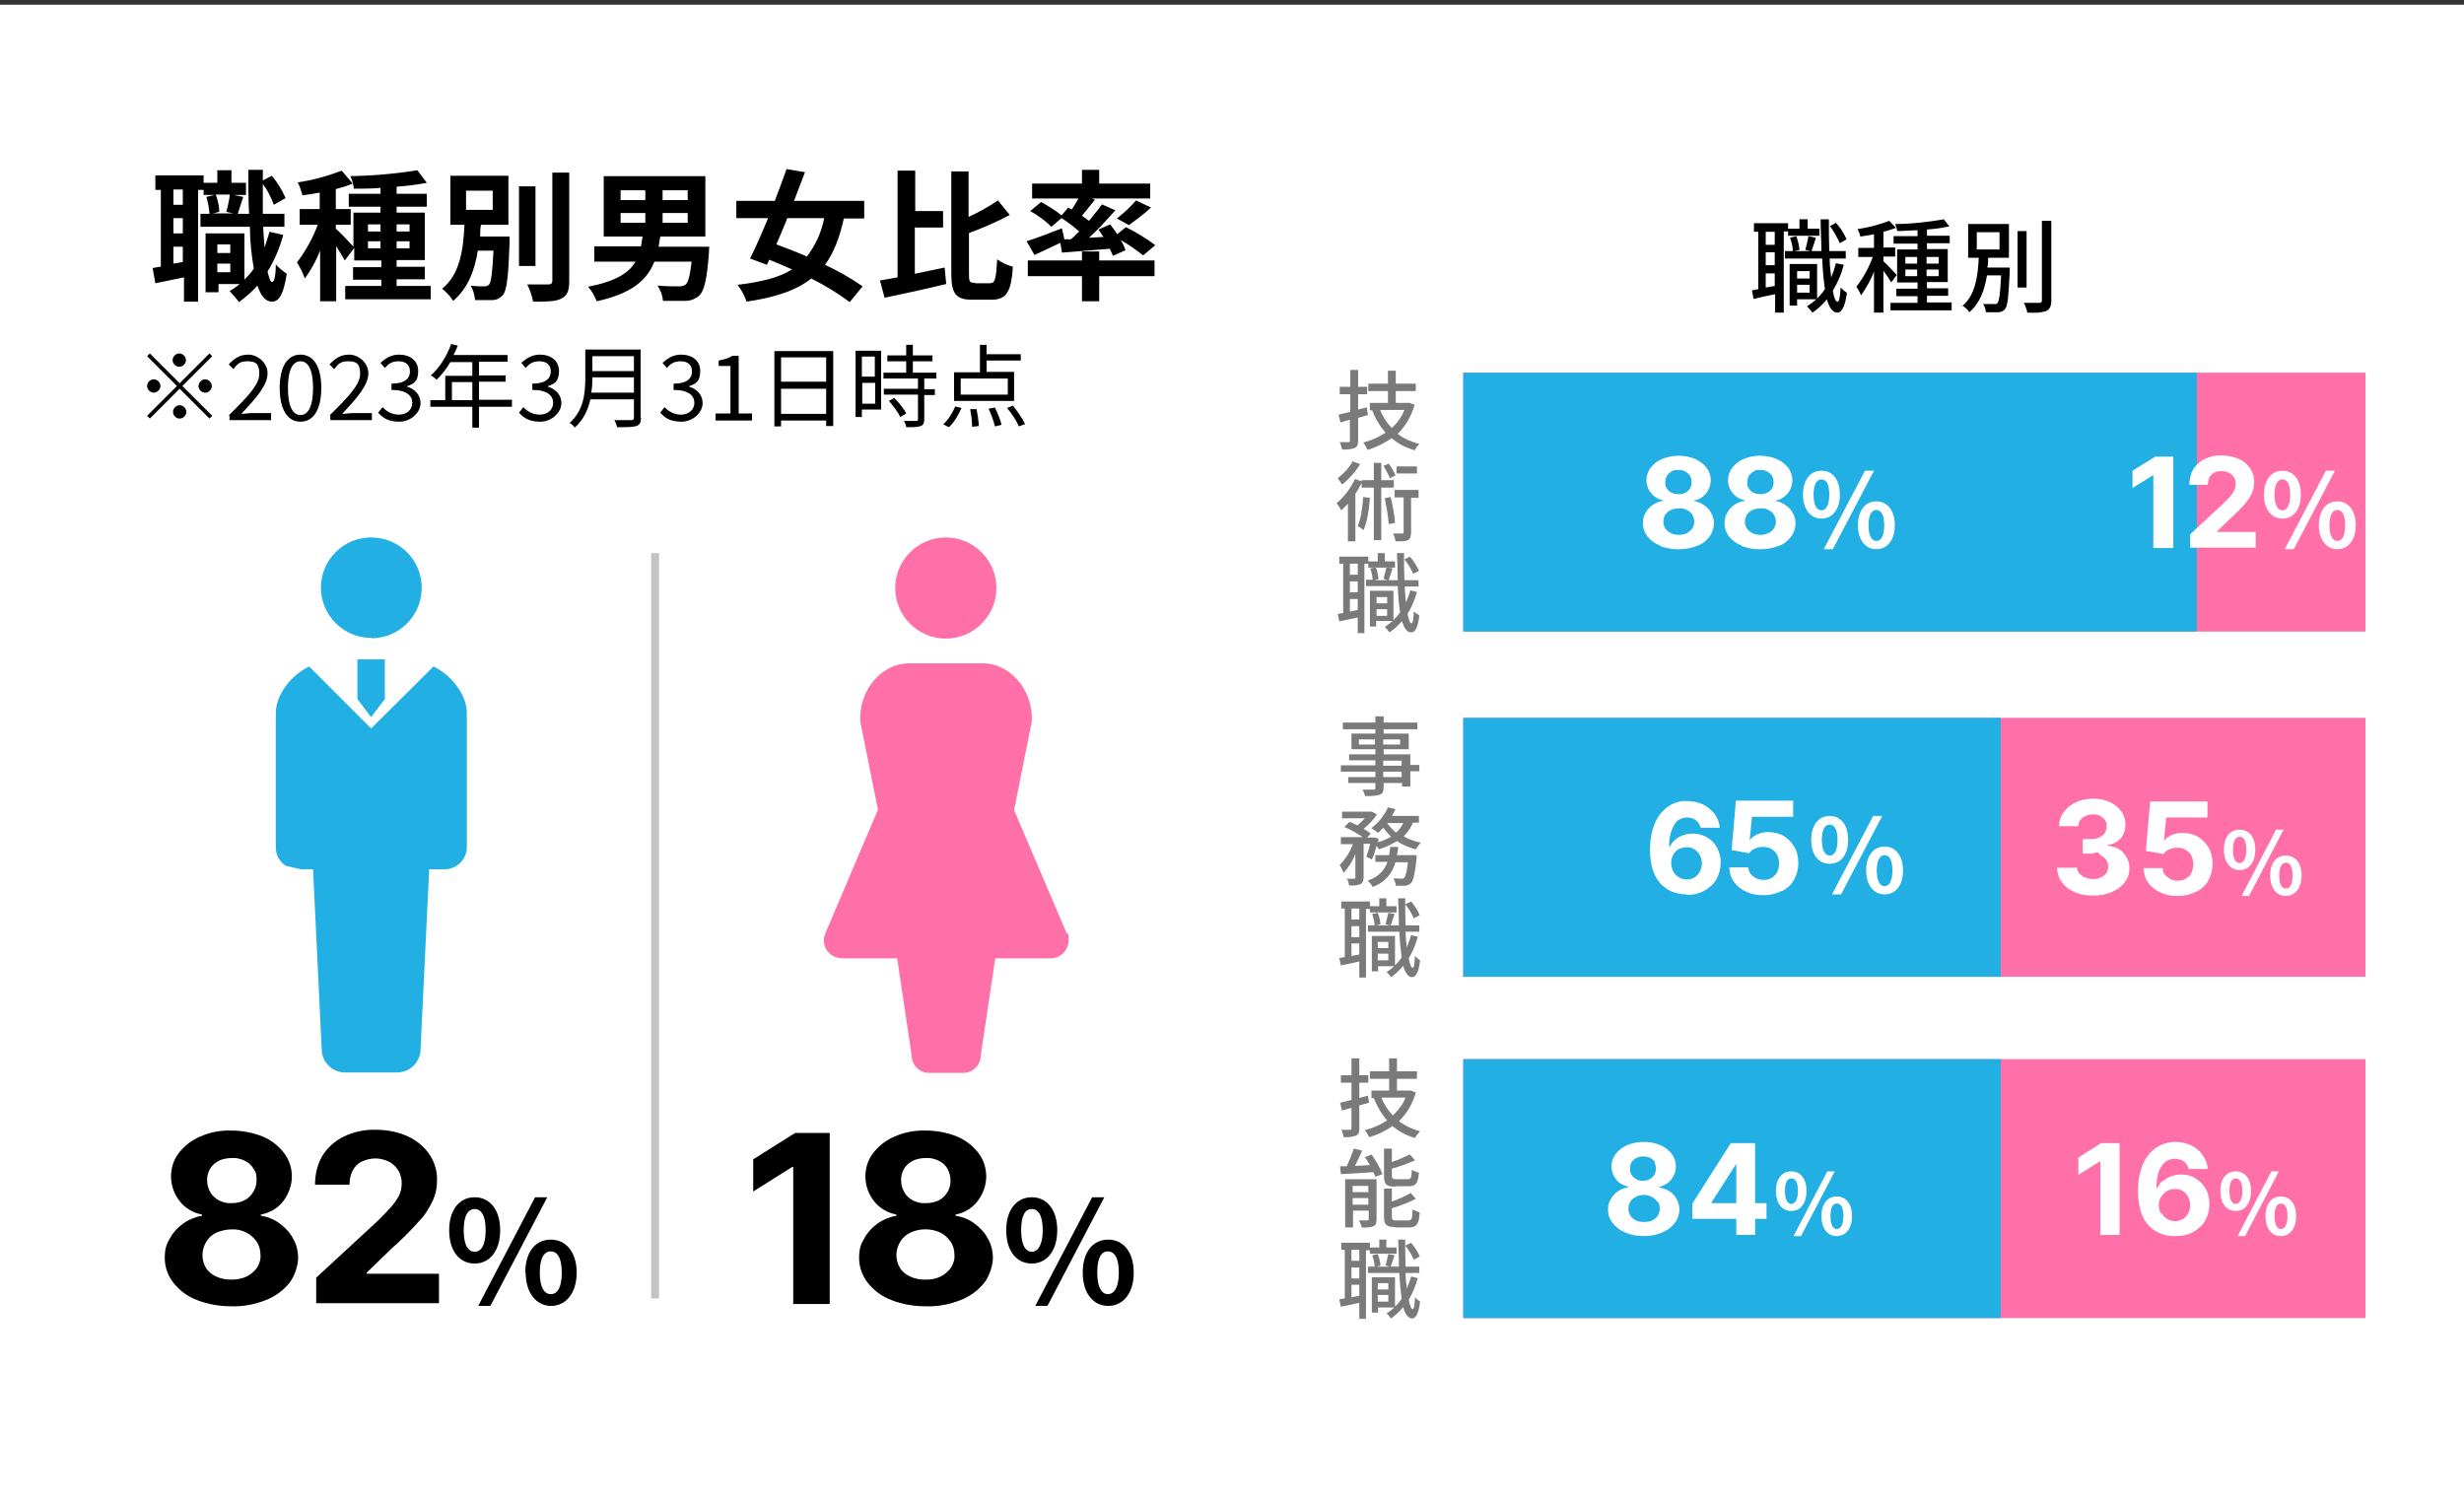
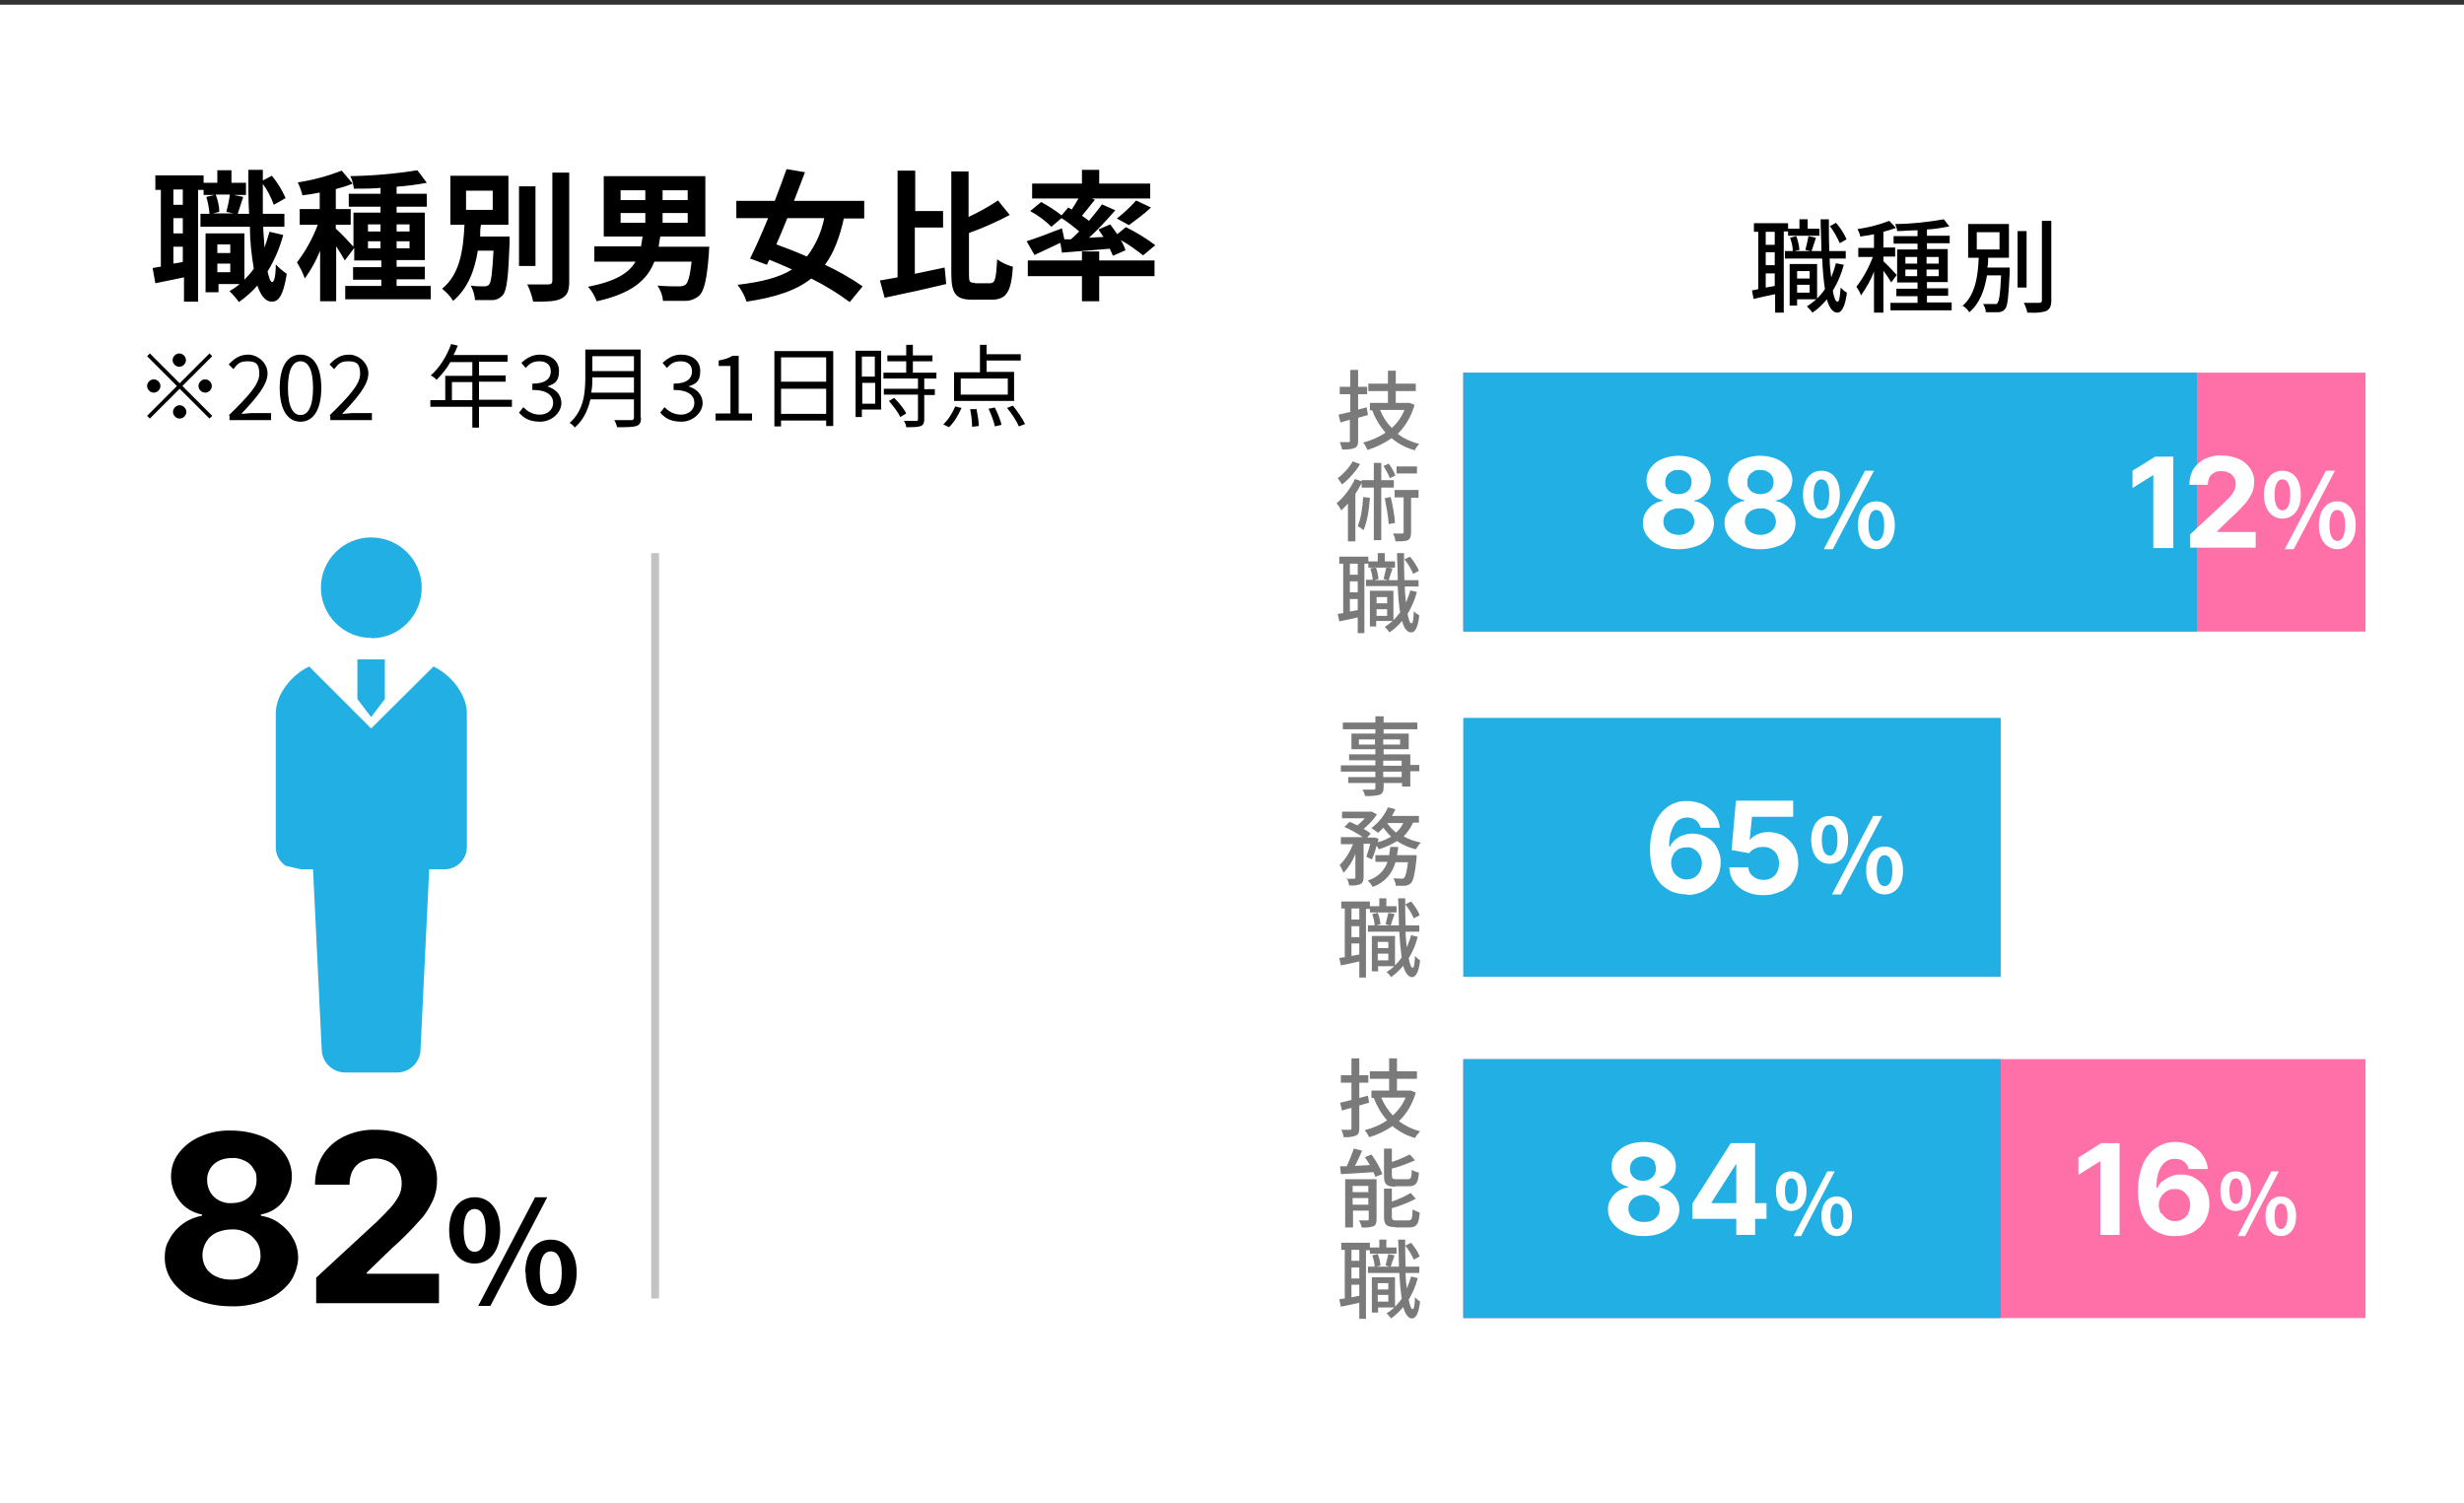
<svg xmlns="http://www.w3.org/2000/svg" id="_レイヤー_1" data-name=" レイヤー 1" version="1.1" viewBox="0 0 628.1 383.2">
  <rect x="0" y="0" width="628.1" height="383.2" fill="#333333" stroke="none" />
  <defs>
    <style>
      .cls-1, .cls-2, .cls-3, .cls-4, .cls-5, .cls-6, .cls-7, .cls-8, .cls-9 {
        stroke-width: 0px;
      }

      .cls-1, .cls-8 {
        fill-rule: evenodd;
      }

      .cls-1, .cls-9 {
        fill: #fff;
      }

      .cls-2 {
        fill: #ff70a9;
      }

      .cls-3 {
        fill: #000;
      }

      .cls-10 {
        isolation: isolate;
      }

      .cls-4 {
        fill: none;
      }

      .cls-5 {
        fill: #c3c3c3;
      }

      .cls-11 {
        clip-path: url(#clippath-1);
      }

      .cls-6, .cls-8 {
        fill: #7a7a7a;
      }

      .cls-7 {
        fill: #21afe4;
      }

      .cls-12 {
        clip-path: url(#clippath);
      }
    </style>
    <clipPath id="clippath">
-       <rect class="cls-4" x="192" y="137" width="97" height="196" />
-     </clipPath>
+       </clipPath>
    <clipPath id="clippath-1">
      <rect class="cls-4" x="42" y="137" width="105" height="196" />
    </clipPath>
  </defs>
  <rect id="_長方形_7_のコピー_5" data-name=" 長方形 7 のコピー 5" class="cls-9" y="1.2" width="628.1" height="382.1" />
  <rect id="_長方形_652" data-name=" 長方形 652" class="cls-2" x="373" y="95" width="230" height="66" />
  <rect id="_長方形_652_のコピー" data-name=" 長方形 652 のコピー" class="cls-7" x="373" y="95" width="187" height="66" />
  <rect id="_長方形_22_のコピー_20" data-name=" 長方形 22 のコピー 20" class="cls-5" x="166" y="141" width="2" height="190" />
  <g id="_ベクトルスマートオブジェクト" data-name=" ベクトルスマートオブジェクト">
    <g id="_组_39" data-name=" 组 39">
      <g class="cls-12">
        <g id="_组_38" data-name=" 组 38">
          <path id="_路径_62" data-name=" 路径 62" class="cls-2" d="M241.1,162.8c7.1,0,12.9-5.8,12.9-12.9s-5.8-12.9-12.9-12.9-12.9,5.8-12.9,12.9,5.8,12.9,12.9,12.9" />
          <path id="_路径_63" data-name=" 路径 63" class="cls-2" d="M271.9,237.9l-13.4-31.4,4.5-22.5c.5-8.5-6-14.9-12.2-14.9h-19.3c-6.3,0-12.7,6.4-12.2,14.9l4.5,22.4-13.4,31.5c-1,2.3,0,5,2.4,6,.6.2,1.2.4,1.8.4h14.1l3.7,24.8c0,2.4,2,4.4,4.4,4.4h8.8c2.4,0,4.4-2,4.4-4.4h0l3.7-24.8h14.1c2.5,0,4.6-2,4.6-4.6s-.1-1.2-.4-1.8" />
          <path id="_路径_64" data-name=" 路径 64" class="cls-3" d="M211.5,288.7v43.7h-9.3v-34.9h-.3l-10,6.3v-8.2l10.8-6.8h8.8Z" />
          <path id="_路径_65" data-name=" 路径 65" class="cls-3" d="M236,333c-3,0-6-.5-8.8-1.6-2.4-.9-4.4-2.4-6-4.4-1.4-1.8-2.2-4-2.2-6.3s.4-3.5,1.3-5c.8-1.5,2-2.8,3.4-3.8s3.1-1.7,4.8-2v-.3c-2.2-.4-4.3-1.6-5.7-3.4s-2.2-4-2.2-6.3.7-4.3,2-6c1.4-1.8,3.3-3.3,5.5-4.2,2.5-1.1,5.2-1.6,7.9-1.5,2.7,0,5.4.5,7.9,1.5,2.2.9,4,2.3,5.5,4.2,1.3,1.7,2,3.8,2,6s-.8,4.5-2.2,6.3-3.4,3-5.6,3.4v.3c1.7.3,3.4.9,4.8,2,1.4,1,2.6,2.3,3.4,3.8.9,1.5,1.3,3.3,1.3,5s-.8,4.5-2.2,6.3c-1.6,2-3.7,3.5-6,4.4-2.8,1.1-5.8,1.7-8.8,1.6M236,326.2c1.3,0,2.6-.2,3.8-.8,1-.5,1.9-1.3,2.6-2.2.6-1,1-2.1.9-3.3,0-1.2-.3-2.4-1-3.4s-1.6-1.8-2.6-2.3c-2.4-1.1-5.2-1.1-7.6,0-1.1.5-2,1.3-2.6,2.3s-1,2.2-1,3.4.3,2.3.9,3.3c.6,1,1.5,1.7,2.6,2.2,1.2.6,2.5.8,3.8.8M236,306.7c1.1,0,2.3-.2,3.3-.7.9-.5,1.7-1.2,2.2-2.1.6-.9.8-2,.8-3s-.3-2.1-.8-3-1.3-1.6-2.2-2c-1-.5-2.2-.8-3.3-.7-1.1,0-2.3.2-3.3.7-1.9.9-3.1,2.9-3,5,0,1.1.3,2.1.8,3s1.3,1.6,2.2,2.1c1,.5,2.1.8,3.3.7" />
          <path id="_路径_66" data-name=" 路径 66" class="cls-3" d="M256.5,313.6c0-5.3,2.7-8.4,6.5-8.4s6.5,3.1,6.5,8.4-2.7,8.5-6.5,8.5-6.5-3.1-6.5-8.5M265.8,313.6c0-3.9-1.2-5.4-2.8-5.4s-2.7,1.5-2.7,5.4,1.2,5.5,2.7,5.5,2.8-1.6,2.8-5.5M278.4,305.2h3.1l-14.5,27.7h-3.1l14.5-27.7ZM276,324.4c0-5.4,2.7-8.4,6.5-8.4s6.5,3.1,6.5,8.4-2.7,8.5-6.5,8.5-6.5-3.2-6.5-8.5M285.2,324.4c0-3.9-1.2-5.4-2.8-5.4s-2.7,1.5-2.7,5.4,1.2,5.5,2.7,5.5,2.8-1.5,2.8-5.5" />
        </g>
      </g>
    </g>
  </g>
  <g id="_ベクトルスマートオブジェクト-2" data-name=" ベクトルスマートオブジェクト-2">
    <g id="_组_43" data-name=" 组 43">
      <g class="cls-11">
        <g id="_组_42" data-name=" 组 42">
          <path id="_路径_70" data-name=" 路径 70" class="cls-7" d="M77.1,221.6h2.7l2.2,45.8c0,3.3,2.7,6,6,6h13.2c3.3,0,6-2.7,6-6l2.2-45.8h3.9c3.1,0,5.7-2.5,5.7-5.6h0v-34.2c0-4.7-3.9-9.7-8.5-11.9l-15.9,15.8-15.8-15.8c-4.6,2.2-8.5,7.2-8.5,11.9v34.2c0,1.9.9,3.6,2.5,4.7l4.4,1h0Z" />
          <path id="_路径_71" data-name=" 路径 71" class="cls-7" d="M94.7,162.7c7.1,0,12.8-5.8,12.8-12.9s-5.8-12.8-12.9-12.8-12.8,5.8-12.8,12.8,5.8,12.9,12.9,12.8h0" />
          <path id="_路径_72" data-name=" 路径 72" class="cls-7" d="M91.1,168.1v10.1l3.5,4.6,3.5-4.6v-10.1h-7Z" />
          <path id="_路径_73" data-name=" 路径 73" class="cls-3" d="M59,333c-3,0-6-.5-8.8-1.6-2.4-.9-4.4-2.4-6-4.4-1.4-1.8-2.2-4-2.2-6.3s.4-3.5,1.3-5c.8-1.5,2-2.8,3.4-3.8s3.1-1.7,4.8-2v-.3c-2.2-.4-4.3-1.6-5.7-3.4s-2.2-4-2.2-6.3.7-4.3,2-6c1.4-1.8,3.3-3.3,5.5-4.2,2.5-1.1,5.2-1.6,7.9-1.5,2.7,0,5.4.5,7.9,1.5,2.2.9,4,2.3,5.5,4.2,1.3,1.7,2,3.8,2,6s-.8,4.5-2.2,6.3c-1.4,1.8-3.4,3-5.7,3.4v.3c1.7.3,3.4.9,4.8,2,1.4,1,2.6,2.3,3.4,3.8.9,1.5,1.3,3.3,1.3,5s-.8,4.5-2.2,6.3c-1.6,2-3.7,3.5-6,4.4-2.8,1.1-5.8,1.7-8.8,1.6M59,326.2c1.3,0,2.6-.2,3.9-.8,1-.5,1.9-1.3,2.6-2.2.6-1,1-2.1.9-3.3,0-1.2-.3-2.4-1-3.4s-1.6-1.8-2.6-2.3c-1.2-.6-2.5-.9-3.8-.8-1.3,0-2.6.3-3.8.8-1.1.5-2,1.3-2.6,2.3s-1,2.2-1,3.4.3,2.3.9,3.3c.6,1,1.5,1.7,2.6,2.2,1.2.6,2.5.8,3.9.8M59,306.7c1.1,0,2.3-.2,3.3-.7,1.9-1,3.1-3,3.1-5.1s-.3-2.1-.8-3-1.3-1.6-2.2-2c-1-.5-2.2-.8-3.3-.7-1.1,0-2.3.2-3.3.7-1.9.9-3.1,2.9-3,5,0,1.1.3,2.1.8,3s1.3,1.6,2.2,2.1c1,.5,2.1.8,3.3.7" />
          <path id="_路径_74" data-name=" 路径 74" class="cls-3" d="M80.6,332.4v-6.7l15.6-14.4c1.3-1.3,2.4-2.4,3.4-3.5.8-.9,1.5-1.9,2.1-3,.5-1,.7-2.1.7-3.2s-.3-2.3-.9-3.3c-.6-.9-1.4-1.7-2.4-2.2-1.1-.5-2.3-.8-3.4-.8s-2.4.3-3.5.8c-1,.5-1.8,1.3-2.3,2.3-.6,1.1-.8,2.4-.8,3.6h-8.8c0-2.6.6-5.2,1.9-7.4,1.3-2.1,3.2-3.8,5.5-4.9,2.5-1.2,5.3-1.8,8.1-1.7,2.8,0,5.6.5,8.2,1.7,2.2,1,4.1,2.6,5.5,4.6,1.3,2,2,4.3,1.9,6.7,0,1.7-.3,3.3-1,4.9-.9,1.9-2,3.8-3.5,5.3-2.2,2.5-4.5,4.8-7,7l-6.4,6.2v.3h18.4v7.5h-31.3v.2h0Z" />
          <path id="_路径_75" data-name=" 路径 75" class="cls-3" d="M114.5,313.6c0-5.3,2.7-8.4,6.5-8.4s6.5,3.1,6.5,8.4-2.7,8.5-6.5,8.5-6.5-3.1-6.5-8.5M123.8,313.6c0-3.9-1.2-5.4-2.8-5.4s-2.8,1.5-2.8,5.4,1.2,5.5,2.8,5.5,2.8-1.6,2.8-5.5M136.4,305.2h3.1l-14.5,27.7h-3.1l14.5-27.7ZM133.9,324.4c0-5.4,2.7-8.4,6.5-8.4s6.6,3.1,6.6,8.4-2.8,8.5-6.5,8.5-6.5-3.2-6.5-8.5M143.2,324.4c0-3.9-1.2-5.4-2.8-5.4s-2.8,1.5-2.8,5.4,1.2,5.5,2.8,5.5,2.8-1.5,2.8-5.5" />
        </g>
      </g>
    </g>
  </g>
  <path id="_路径_102" data-name=" 路径 102" class="cls-3" d="M55.4,69.4v-2.2h3.3v2.2h-3.3ZM58.7,62.3v2.2h-3.3v-2.2h3.3ZM58.6,49.6c-.2,1.5-.5,2.9-.9,4.4l1.8.4h-5.2l1.6-.4c0-1.5-.4-3-.9-4.4h3.6ZM46.6,52.2h-2.4v-3.9h2.4v3.9ZM44.2,67.3v-4.4h2.4v3.9l-2.4.4h0ZM46.6,59.5h-2.4v-3.9h2.4v3.9ZM68.7,59.1c-.4,1.3-.8,2.7-1.3,4,0-1.6-.3-3.4-.3-5.3h5.4v-3.3h-5.5v-7.6c1.2,1.6,2.1,3.4,2.8,5.3l3-1.7c-.9-2.1-2.1-4-3.5-5.7l-2.3,1.2v-2.7h-3.7c0,4,0,7.8.2,11.2h-2.9c.4-1.2.9-2.8,1.4-4.3l-2.4-.5h3.1v-3.1h-3.7v-3.2h-3.6v3.2h-3.5v-1.9h-12.3v3.7h1.4v19.6c-.8,0-1.5.3-2.1.3l.7,3.9c2.2-.4,4.7-1,7.3-1.5v6.2h3.6v-28.5h1.4v1.3h2.8l-2.1.5c.4,1.4.7,2.8.8,4.3h-2.3v3.3h12.6c0,3.6.4,7.1,1,10.7-.7,1-1.5,1.9-2.4,2.8v-11.8h-9.9v15h3.3v-2.1h5.4c-.8.7-1.7,1.3-2.6,1.8.9.9,1.7,1.8,2.4,2.8,1.7-1.2,3.3-2.6,4.7-4.2.9,2.6,2.1,4.1,3.7,4.1s2.9-1.3,3.8-7.1c-1-.7-2-1.5-2.8-2.4,0,2.8-.4,4.5-.9,4.5s-.8-1-1.2-2.7c1.8-2.9,3.1-6,4-9.3l-3.4-.8h0ZM93.8,63.3v-1.8h3.2v1.8h-3.2ZM93.8,57.2h3.2v1.8h-3.2v-1.8ZM104.4,57.2v1.8h-3.3v-1.8h3.3ZM104.4,63.3h-3.3v-1.8h3.3v1.8ZM101.1,72.8v-1.6h7.2v-3.2h-7.2v-1.7h7.2v-12.1h-7.2v-1.5h7.7v-3.3h-7.7v-1.8c2.6-.2,5.1-.5,7.7-1l-2.4-3.2c-5.6.9-11.3,1.4-17.1,1.5.5,1,.8,2.1.9,3.2,2.2,0,4.5,0,6.8-.2v1.5h-8.1v3.3h8.1v1.5h-6.9v8.7c-.8-.9-3.6-3.9-4.5-4.6v-1h3.8v-4h-3.8v-5.1c1.5-.4,2.9-.8,4.3-1.4l-2.8-3.3c-3.6,1.4-7.3,2.4-11.2,3,.5,1,.9,2.1,1.2,3.3,1.4-.2,2.9-.4,4.4-.7v4.2h-5.1v4h4.6c-1.3,3.5-3.1,6.7-5.3,9.6.8,1.3,1.5,2.6,2,4.1,1.6-2.2,2.9-4.6,3.9-7.1v12.9h4.1v-14c.8,1.2,1.5,2.4,2.2,3.6l2.4-3.2v3.2h6.9v1.7h-7.2v3.2h7.2v1.6h-9.2v3.4h21.8v-3.4h-8.7ZM118.8,48.6h6.8v4.9h-6.8v-4.9ZM122.4,60.3c0-1,0-2,.2-3h7v-12.5h-14.8v12.5h3.6c-.3,6-1,12.5-5.7,16.3,1.1.9,2.1,1.9,2.8,3.1,3.8-3.2,5.5-7.8,6.3-12.8h4c-.3,5.7-.6,8-1.1,8.6-.3.4-.7.5-1.2.5-1.2,0-2.4,0-3.5-.2.6,1.1,1,2.4,1.1,3.7h4.4c1,0,2-.5,2.7-1.3,1-1.2,1.4-4.7,1.7-13.4v-1.5h-7.6,0ZM136.5,47.5h-4.2v20.3h4.2v-20.3ZM140.8,43.9v27.7c0,.6-.3.9-1,.9h-5.4c.7,1.4,1.2,2.9,1.5,4.4,3.3,0,5.7,0,7.2-.8s2-1.9,2-4.4v-27.7h-4.3ZM158.2,54.3h6.3v2.5h-6.3v-2.5ZM158.2,48.5h6.3v2.5h-6.3v-2.5ZM175.3,51h-6.4v-2.5h6.4v2.5ZM175.3,56.8h-6.4v-2.5h6.4v2.5ZM167.9,62.8c.1-.8.3-1.6.4-2.5h11.5v-15.4h-25.9v15.4h9.9c-.1.9-.3,1.7-.4,2.5h-11.9v3.9h10.5c-1.7,2.9-5,5-12.1,6.4,1,1.1,1.7,2.4,2.2,3.7,9.1-2,12.9-5.5,14.7-10.1h9.5c-.4,3.6-.9,5.4-1.6,5.9-.5.3-1,.4-1.6.4-1,0-3.2,0-5.5-.2.8,1.2,1.3,2.5,1.4,3.9h5.7c1.3,0,2.6-.5,3.6-1.4,1.2-1.2,1.9-4.1,2.4-10.7,0-.6.1-1.7.1-1.7h-13.1.2ZM210.1,55.6c-.7,3.6-2.2,6.9-4.4,9.8-2.7-1.2-5.4-2.2-7.8-3.1.9-2.1,1.9-4.4,2.8-6.7h9.5s-.1,0-.1,0ZM220.3,55.6v-4.4h-17.9c1-2.5,1.9-5,2.8-7.3l-4.7-.8c-.9,2.5-1.9,5.3-3,8.1h-9.8v4.4h8.1c-1.6,3.9-3.2,7.5-4.6,10.3l4.3,1.6.6-1.3c1.9.8,3.9,1.6,5.8,2.5-3.4,2.1-7.9,3.2-13.9,3.9,1,1.3,1.8,2.7,2.3,4.3,7.3-1.1,12.6-2.8,16.5-5.9,3.4,1.7,6.7,3.7,9.8,6l3.3-4c-3-2.1-6.2-3.9-9.6-5.5,2.2-3,3.7-6.8,4.8-11.8h5.3-.1ZM233.3,58h7.1v-4.2h-7.1v-10.3h-4.5v27.2c-1.7.3-3.2.6-4.5.8l1.2,4.4c4.4-.9,10.3-2.2,15.7-3.5l-.4-4.2c-2.5.5-5.1,1.1-7.6,1.6v-11.9h.1ZM248.5,72.1c-1.4,0-1.5-.3-1.5-2.3v-10.4c3.6-1.3,7-2.8,10.4-4.6l-3-3.7c-2.4,1.6-4.9,3-7.5,4.2v-11.6h-4.4v26.1c0,5.1,1.2,6.6,5.3,6.6h5c3.9,0,5-2.3,5.4-8.4-1.4-.4-2.8-1-4-1.9-.3,4.9-.5,6.1-1.8,6.1h-3.9ZM271.3,60.9l-.6-2.7c-3.3,1.3-6.8,2.6-9,3.3l2,3.5c1.9-.9,4.3-2,6.6-3.1l.4,2.5c3.5-.3,7.8-.6,12.2-1,.3.6.5,1.2.8,1.8l3.2-1.4c-.3-.9-.7-1.8-1.2-2.6,2,1.1,3.9,2.5,5.7,3.9l3.1-2.6c-2.4-1.8-4.9-3.3-7.5-4.6l-2.2,1.8c-.6-.9-1.2-1.7-1.8-2.5l-3,1.3c.4.6.9,1.3,1.3,1.9l-3.7.2c2.4-2.2,4.6-4.6,6.7-7l-3.4-1.5c-.9,1.3-2.1,2.7-3.3,4.2-.5-.4-1.2-.9-1.8-1.3,1-1.2,2.2-2.7,3.3-4.1l-.8-.3h14.9v-3.8h-13v-3.5h-4.4v3.5h-12.7v3.8h11.8c-.5.9-1.1,1.9-1.7,2.8l-.9-.5-1.7,2c-1.6-1.3-3.4-2.4-5.2-3.4l-2.8,2.3c2,1.1,3.8,2.4,5.4,4l2.6-2.2c1.6,1,3.1,2.2,4.5,3.4-.7.7-1.4,1.4-2.1,2h-1.9.2ZM287.9,57.3c1.9-1.4,3.8-2.8,5.5-4.4l-3.8-1.8c-1.5,1.7-3.1,3.2-4.9,4.6l3.1,1.7h0ZM280.2,64.1h-4.4v2.3h-13.8v4h13.8v6.4h4.4v-6.4h14.1v-4h-14.1v-2.3Z" />
-   <rect id="_長方形_652_のコピー_2" data-name=" 長方形 652 のコピー 2" class="cls-2" x="373" y="183" width="230" height="66" />
  <rect id="_長方形_652_のコピー_3" data-name=" 長方形 652 のコピー 3" class="cls-7" x="373" y="183" width="137" height="66" />
  <rect id="_長方形_652_のコピー_4" data-name=" 長方形 652 のコピー 4" class="cls-2" x="373" y="270" width="230" height="66" />
  <rect id="_長方形_652_のコピー_5" data-name=" 長方形 652 のコピー 5" class="cls-7" x="373" y="270" width="137" height="66" />
  <path id="_12_のコピー" data-name=" 12 のコピー" class="cls-9" d="M591.1,133.9c0-3.9,2-6.1,4.7-6.1s4.7,2.2,4.7,6.1-2,6.1-4.7,6.1-4.7-2.3-4.7-6.1ZM593.8,133.9c0,2.8.9,4,2,4s2-1.1,2-4-.9-3.9-2-3.9-2,1.1-2,3.9h0ZM582.4,140l10.5-20h2.3l-10.5,20h-2.3ZM558.3,139.7v-3.5l8.3-7.7c.7-.7,1.3-1.3,1.8-1.8.4-.5.8-1,1.1-1.6.3-.5.4-1.1.4-1.7s0-1.2-.5-1.8c-.3-.5-.7-.9-1.3-1.1-.6-.3-1.2-.4-1.8-.4s-1.3,0-1.9.4c-.5.3-1,.7-1.2,1.2-.3.6-.4,1.3-.4,1.9h-4.7c0-1.4.3-2.8,1-4,.7-1.1,1.7-2,2.9-2.6,1.3-.6,2.8-1,4.3-.9,1.5,0,3,.3,4.4.9,1.2.5,2.2,1.4,2.9,2.4.7,1.1,1.1,2.3,1,3.6,0,.9-.2,1.8-.5,2.6-.5,1-1.1,2-1.8,2.8-1.2,1.3-2.4,2.6-3.7,3.7l-3.4,3.3v.2h9.8v4h-16.7,0ZM548.9,139.7v-18.6h0l-5.3,3.3v-4.4l5.8-3.6h4.6v23.3h-5.1ZM577.1,126.1c0-3.8,1.9-6.1,4.7-6.1s4.7,2.2,4.7,6.1-2,6.1-4.7,6.1-4.7-2.3-4.7-6.1h0ZM579.8,126.1c0,2.8.9,4,2,4s2-1.1,2-4-.9-3.9-2-3.9-2,1.1-2,3.9h0Z" />
  <path id="_88_のコピー" data-name=" 88 のコピー" class="cls-9" d="M473.6,133.9c0-3.9,2-6.1,4.7-6.1s4.7,2.2,4.7,6.1-2,6.1-4.7,6.1-4.7-2.3-4.7-6.1ZM476.3,133.9c0,2.8.9,4,2,4s2-1.1,2-4-.9-3.9-2-3.9-2,1.1-2,3.9h0ZM464.9,140l10.5-20h2.3l-10.5,20h-2.3ZM444,139.1c-1.3-.5-2.4-1.3-3.2-2.3-.8-1-1.2-2.2-1.2-3.4s.2-1.9.7-2.7c.4-.8,1.1-1.5,1.8-2,.8-.5,1.6-.9,2.6-1v-.2c-1.2-.2-2.3-.9-3-1.8-.8-.9-1.2-2.1-1.2-3.3s.4-2.3,1.1-3.2c.8-1,1.8-1.8,2.9-2.2,2.7-1.1,5.7-1.1,8.4,0,1.1.5,2.1,1.2,2.9,2.2.7.9,1.1,2.1,1.1,3.2s-.4,2.4-1.2,3.4c-.8.9-1.8,1.6-3,1.8v.2c.9,0,1.8.5,2.5,1,.8.5,1.4,1.2,1.8,2,.5.8.7,1.7.7,2.7s-.4,2.4-1.2,3.4c-.8,1-1.9,1.9-3.2,2.3-3,1.1-6.3,1.1-9.3,0h0ZM446.7,130c-.6.3-1,.7-1.4,1.2-.3.5-.5,1.2-.5,1.8s.2,1.2.5,1.7.8.9,1.4,1.2c1.3.6,2.8.6,4.1,0,.6-.3,1-.7,1.4-1.2.3-.5.5-1.1.5-1.7s-.2-1.3-.5-1.8-.8-.9-1.4-1.2-1.3-.5-2-.4c-.7,0-1.4.1-2,.4h-.1ZM447,120.2c-1,.5-1.6,1.5-1.6,2.7s.1,1.1.4,1.6.7.9,1.2,1.1c1.1.5,2.4.5,3.5,0,.5-.2.9-.6,1.2-1.1.3-.5.4-1.1.4-1.6s-.1-1.1-.4-1.6-.7-.8-1.2-1.1c-.5-.3-1.1-.4-1.8-.4s-1.2,0-1.7.4h0ZM423.2,139.1c-1.3-.5-2.4-1.3-3.2-2.3-.8-1-1.2-2.2-1.2-3.4s.2-1.9.7-2.7c.4-.8,1.1-1.5,1.8-2,.8-.5,1.6-.9,2.6-1v-.2c-1.2-.2-2.3-.9-3-1.8-.8-.9-1.2-2.1-1.2-3.3s.4-2.3,1.1-3.2c.8-1,1.8-1.8,2.9-2.2,2.7-1.1,5.7-1.1,8.4,0,1.1.5,2.1,1.2,2.9,2.2.7.9,1.1,2.1,1.1,3.2s-.4,2.4-1.2,3.4c-.8.9-1.8,1.6-3,1.8v.2c.9,0,1.8.5,2.5,1,.8.5,1.4,1.2,1.8,2,.5.8.7,1.7.7,2.7s-.4,2.4-1.2,3.4c-.8,1-1.9,1.9-3.2,2.3-3,1.1-6.3,1.1-9.3,0h0ZM425.9,130c-.6.3-1,.7-1.4,1.2-.3.5-.5,1.2-.5,1.8s.2,1.2.5,1.7.8.9,1.4,1.2c1.3.6,2.8.6,4.1,0,.6-.3,1-.7,1.4-1.2.3-.5.5-1.1.5-1.7s-.2-1.3-.5-1.8-.8-.9-1.4-1.2-1.3-.5-2-.4c-.7,0-1.4.1-2,.4h-.1ZM426.1,120.2c-1,.5-1.6,1.5-1.6,2.7s.1,1.1.4,1.6.7.9,1.2,1.1c1.1.5,2.4.5,3.5,0,.5-.2.9-.6,1.2-1.1.3-.5.4-1.1.4-1.6s-.1-1.1-.4-1.6-.7-.8-1.2-1.1c-.5-.3-1.1-.4-1.8-.4s-1.2,0-1.7.4h0ZM459.6,126.1c0-3.8,1.9-6.1,4.7-6.1s4.7,2.2,4.7,6.1-2,6.1-4.7,6.1-4.7-2.3-4.7-6.1h0ZM462.3,126.1c0,2.8.9,4,2,4s2-1.1,2-4-.9-3.9-2-3.9-2,1.1-2,3.9h0Z" />
  <path id="_66_のコピー" data-name=" 66 のコピー" class="cls-9" d="M475.7,221.9c0-3.9,2-6.1,4.7-6.1s4.7,2.2,4.7,6.1-2,6.1-4.7,6.1-4.7-2.3-4.7-6.1ZM478.4,221.9c0,2.8.9,4,2,4s2-1.1,2-4-.9-3.9-2-3.9-2,1.1-2,3.9h0ZM467,228l10.5-20h2.3l-10.5,20h-2.3ZM430,228c-1.2,0-2.3-.2-3.5-.6-1.1-.4-2.1-1.1-3-1.9-.9-1-1.7-2.2-2.1-3.5-.6-1.7-.8-3.6-.8-5.4s.2-3.5.7-5.2c.4-1.4,1-2.7,1.9-3.9.8-1,1.8-1.9,3-2.5s2.6-.9,3.9-.8c1.4,0,2.8.3,4.1.9,1.1.6,2.1,1.4,2.9,2.4.7,1,1.2,2.2,1.3,3.5h-4.9c-.2-.8-.6-1.4-1.2-1.9-.7-.5-1.4-.7-2.2-.7-1.4,0-2.8.7-3.4,2-.9,1.7-1.3,3.5-1.2,5.4h.2c.3-.7.8-1.3,1.4-1.8s1.3-.9,2-1.1c.8-.3,1.6-.4,2.4-.4,2.6,0,5,1.3,6.2,3.6.6,1.2,1,2.5.9,3.9,0,1.5-.4,2.9-1.1,4.2-.7,1.2-1.8,2.2-3.1,2.9-1.4.7-2.9,1.1-4.5,1h.1ZM428.4,216.2c-.5.2-.9.5-1.3.9s-.6.8-.8,1.3c-.2.5-.3,1-.3,1.6s.2,1.4.5,2.1c.3.6.8,1.1,1.4,1.5s1.3.6,2,.6,1.4-.2,2-.5c.6-.4,1.1-.9,1.4-1.5.7-1.3.7-2.9,0-4.2-.3-.6-.8-1.1-1.4-1.5s-1.3-.6-2-.5c-.5,0-1.1.1-1.6.3h0ZM461.7,214.1c0-3.8,1.9-6.1,4.7-6.1s4.7,2.2,4.7,6.1-1.9,6.1-4.7,6.1-4.7-2.3-4.7-6.1h0ZM464.4,214.1c0,2.8.9,4,2,4s2-1.1,2-4-.9-3.9-2-3.9-2,1.1-2,3.9h0Z" />
  <path id="_事務職_のコピー" data-name=" 事務職 のコピー" class="cls-6" d="M353.4,247.8c.7-.4,1.4-.9,2-1.5h-4.1v1.3h-1.6v-9h5.9v7.5c.6-.6,1.2-1.3,1.7-2-.3-2.2-.5-4.4-.6-6.6h-8v-1.6h1.7c0-1-.3-1.9-.6-2.9l1.4-.3c.4.9.6,1.9.7,2.9l-1.1.3h3.5l-1.1-.3c.2-.8.5-2.1.7-2.9l1.6.3c-.4,1-.7,2.1-1,2.9h2.1c0-2.1-.1-4.4-.2-6.9h1.8c0,2.4,0,4.7.1,6.9h3.5v1.6h-3.5c0,1.5.2,2.8.3,4,.4-1,.8-2,1.1-3.1l1.7.4c-.5,2-1.3,3.8-2.3,5.5.3,1.5.6,2.4,1,2.4s.5-1.1.6-3c.4.4.8.8,1.3,1.1-.4,3.5-1.3,4.3-2.1,4.3s-1.7-1-2.2-2.9c-.9,1.1-2,2.1-3.1,2.9-.3-.5-.7-.9-1.2-1.4h0ZM351.2,244.8h2.7v-1.7h-2.7v1.7ZM351.2,241.7h2.7v-1.6h-2.7v1.6ZM346.5,249.1v-4c-1.7.4-3.3.7-4.7,1l-.4-1.9c.4,0,.9-.2,1.4-.2v-12.4h-.9v-1.8h7.3v1.2h2.4v-2h1.8v2h2.6v1.6h-6.8v-.9h-1v17.5h-1.7,0ZM344.5,243.7l2-.4v-2.8h-2v3.1h0ZM344.5,238.9h2v-2.8h-2v2.8ZM344.5,234.4h2v-2.8h-2v2.8ZM358.3,230.5l1.4-.7c.9,1.1,1.7,2.2,2.2,3.5l-1.5.8c-.6-1.3-1.3-2.5-2.2-3.6h.1ZM348.8,224.4c2.3-.7,4.1-2.4,4.9-4.7h-3.1v-1.7h3.5c.1-.7.2-1.4.3-2.1h2c0,.7-.2,1.4-.3,2.1h5v.8c-.4,3.9-.8,5.6-1.4,6.3-.4.4-.9.6-1.5.7h-2.4c0-.7-.3-1.3-.6-1.9.9,0,1.7.1,2,.1s.5,0,.7-.2c.4-.3.7-1.5,1-4h-3.2c-.7,2.9-2.9,5.3-5.8,6.3-.3-.6-.7-1.1-1.2-1.6h.1ZM343.1,224h2c.2,0,.4,0,.4-.3v-6c-.7,1.8-1.7,3.4-3,4.8-.3-.7-.6-1.3-1-2,1.5-1.5,2.6-3.3,3.4-5.3h-3.1v-1.8h5.6c-1.5-1-3.1-1.9-4.7-2.6l1.3-1.3c.6.2,1.3.6,2,.9.7-.5,1.3-1.2,1.9-1.8h-5.8v-1.7h7.6l1.3.7c-.9,1.4-2.1,2.6-3.4,3.7.6.3,1.2.7,1.8,1.2l-.9,1h1.7c0-.1,1.2.3,1.2.3,0,.3-.1.6-.2.9,1.2-.3,2.3-.8,3.4-1.4-.7-.7-1.4-1.5-2-2.3-.4.5-.9.9-1.3,1.3-.5-.4-1.1-.8-1.7-1.2,1.8-1.4,3.3-3.2,4.2-5.3l1.9.5c-.3.6-.6,1.2-.9,1.7h6.9v1.7h-1.5c-.6,1.3-1.4,2.5-2.4,3.5,1.4.8,2.9,1.3,4.4,1.6-.5.5-.9,1.1-1.3,1.7-1.7-.4-3.3-1.1-4.8-2.1-1.4.9-3,1.6-4.6,2.1-.2-.3-.4-.6-.6-.9-.3,1.2-.7,2.4-1.2,3.5l-1.4-.7c.4-1.1.7-2.2,1-3.3h-1.7v8.4c0,1-.2,1.5-.8,1.9-.9.3-1.9.4-2.9.3-.1-.7-.3-1.3-.6-1.9l-.2.2h0ZM355.9,212.2c.8-.7,1.4-1.5,1.8-2.4h-4.1c.6.9,1.4,1.7,2.2,2.4h.1ZM347.2,201.3h2.9c.4,0,.5-.1.5-.5v-1.2h-6.9v-1.5h6.9v-1.4h-8.8v-1.6h8.8v-1.3h-6.7v-1.5h6.7v-1.3h-6.1v-4h6.1v-1.1h-8.3v-1.7h8.3v-1.6h2.1v1.6h8.6v1.7h-8.6v1.1h6.4v4h-6.4v1.3h6.8v2.7h2.3v1.6h-2.3v3.9h-2.1v-.9h-4.7v1.1c0,1.1-.3,1.6-1,1.9-1.2.3-2.5.4-3.7.3-.2-.6-.4-1.1-.7-1.7h0ZM352.6,198.1h4.7v-1.4h-4.7v1.4ZM352.6,195.2h4.7v-1.3h-4.7v1.3ZM352.6,189.8h4.3v-1.3h-4.3v1.3ZM346.4,189.8h4.1v-1.3h-4.1v1.3Z" />
  <path id="_技能職_のコピー" data-name=" 技能職 のコピー" class="cls-6" d="M353.4,334.8c.7-.4,1.4-.9,2-1.5h-4.1v1.3h-1.6v-9h5.9v7.5c.6-.6,1.2-1.3,1.7-2-.3-2.2-.5-4.4-.6-6.6h-8v-1.6h1.7c0-1-.3-2-.6-2.9l1.4-.3c.4.9.6,1.9.7,2.9l-1.1.3h3.5l-1.1-.3c.2-.8.5-2.1.7-2.9l1.6.3c-.4,1-.7,2.1-1,2.9h2.1c0-2.1-.1-4.4-.2-6.9h1.8c0,2.4,0,4.7.1,6.9h3.5v1.6h-3.5c0,1.5.2,2.8.3,4,.4-1,.8-2,1.1-3.1l1.7.4c-.5,2-1.3,3.8-2.3,5.5.3,1.5.6,2.4,1,2.4s.5-1.1.6-3c.4.4.8.8,1.3,1.1-.4,3.5-1.3,4.3-2.1,4.3s-1.7-1-2.2-2.9c-.9,1.1-2,2.1-3.1,2.9-.4-.5-.7-.9-1.2-1.4h0ZM351.2,331.8h2.7v-1.7h-2.7v1.7ZM351.2,328.7h2.7v-1.6h-2.7v1.6ZM346.5,336.1v-4c-1.7.4-3.3.7-4.7,1l-.4-1.9c.4,0,.9-.2,1.4-.2v-12.4h-.9v-1.8h7.3v1.2h2.4v-2h1.8v2h2.6v1.6h-6.8v-.9h-1v17.5h-1.7,0ZM344.5,330.7l2-.4v-2.8h-2v3.1h0ZM344.5,325.9h2v-2.8h-2v2.8ZM344.5,321.4h2v-2.8h-2v2.8ZM358.3,317.5l1.4-.7c.9,1.1,1.7,2.2,2.2,3.5l-1.5.8c-.6-1.3-1.3-2.5-2.2-3.6h.1ZM342.9,313v-12.4h8v10.2c0,1-.2,1.5-.8,1.8-1,.3-2,.4-3,.3-.1-.6-.4-1.3-.7-1.8h2.1c.3,0,.4,0,.4-.4v-2.1h-4v4.3h-2ZM344.8,307.1h4v-1.7h-4v1.7ZM344.8,303.9h4v-1.6h-4v1.6ZM355.7,312.8c-2.3,0-2.9-.6-2.9-2.6v-7.2h2v3.3c1.7-.6,3.3-1.3,4.8-2.2l1.3,1.5c-2,1-4,1.8-6.1,2.4v2.2c0,.7.2.9,1.1.9h3.1c.9,0,1-.4,1.1-2.8.6.3,1.2.6,1.8.8-.2,3-.8,3.8-2.8,3.8h-3.5.1ZM355.7,302.5c-2.3,0-2.9-.6-2.9-2.7v-7h2v3.4c1.6-.5,3.1-1.2,4.6-1.9l1.3,1.5c-1.9.8-3.9,1.6-5.9,2.1v1.8c0,.7.2.9,1.1.9h3c.8,0,.9-.4,1-2.4.6.4,1.2.6,1.8.7-.2,2.8-.8,3.5-2.7,3.5h-3.4.1ZM350.1,298.8c-3,.2-6.1.4-8.3.5l-.2-2h1.7c.7-1.5,1.3-3,1.8-4.5l2.1.5c-.5,1.3-1.2,2.7-1.8,3.9l3.8-.2c-.4-.7-.8-1.4-1.3-2l1.7-.7c1.1,1.5,2.1,3.2,2.8,5l-1.8.7c-.1-.3-.3-.8-.5-1.2h0ZM355,287c-1.8,1.3-3.9,2.3-6,2.9-.3-.7-.7-1.3-1.1-1.8,2-.5,3.9-1.3,5.7-2.5-1.5-1.7-2.6-3.6-3.4-5.7h.3-.9v-1.9h4.5v-3h-4.9v-1.9h4.9v-3.3h2v3.3h5.1v1.9h-5.1v3h3.5l1.3.5c-.8,2.8-2.2,5.3-4.3,7.3,1.6,1.2,3.5,2.1,5.4,2.6-.5.5-1,1.1-1.3,1.7-2.1-.6-4-1.6-5.7-3h0ZM355.1,284.3c1.4-1.3,2.5-2.8,3.2-4.5h-6.2c.7,1.7,1.7,3.2,2.9,4.5h.1ZM342.5,289.8c-.1-.6-.3-1.3-.6-1.8h2.2c.3,0,.4-.1.4-.4v-5.2c-.9.2-1.7.5-2.4.7l-.5-2c.8-.2,1.8-.4,2.9-.7v-4.4h-2.7v-1.9h2.7v-4.3h2v4.3h2.3v1.9h-2.3v3.9l2.2-.6.3,1.8c-.8.2-1.7.5-2.5.7v5.8c0,1.1-.2,1.6-.9,1.9-.8.3-1.7.4-2.6.4h-.5Z" />
  <path id="_職種別_のコピー" data-name=" 職種別 のコピー" class="cls-3" d="M500.1,78.1c3.5-2.8,4.1-7.9,4.3-12.4h-2.7v-8.6h10.4v8.6h-5.3c0,.8,0,1.7-.2,2.5h5.7v1c-.3,6.3-.5,8.8-1.2,9.6-.4.5-1.1.8-1.8.8h-3.1c0-.8-.3-1.5-.7-2.1h2.8c.9,0,.7,0,.9-.3.4-.5.7-2.3.9-7h-3.6c-.6,3.7-1.8,7.1-4.5,9.4-.4-.7-1-1.2-1.7-1.7h-.2v.2ZM503.9,63.6h5.8v-4.4h-5.8v4.4ZM516.8,79.7c-.2-.9-.5-1.7-.9-2.5h3.9c.5,0,.7-.2.7-.6v-20.3h2.4v20.3c0,1.5-.4,2.2-1.3,2.7-1.3.4-2.7.5-4.1.4h-.8,0ZM460.6,78.1c.8-.5,1.6-1.1,2.4-1.8h-4.9v1.6h-1.9v-10.6h7v8.8c.7-.7,1.4-1.5,2-2.4-.4-2.6-.6-5.2-.7-7.8h-9.5v-1.9h2c0-1.2-.3-2.3-.7-3.4l1.6-.4c.4,1.1.7,2.3.8,3.5l-1.3.3h4.1l-1.3-.3c.3-1,.6-2.5.8-3.5l1.9.4c-.4,1.2-.8,2.5-1.1,3.4h2.5c0-2.5-.2-5.2-.2-8.1h2.1c0,2.8,0,5.6.1,8.1h4.2v1.9h-4.1c0,1.7.2,3.4.4,4.8.5-1.2.9-2.4,1.2-3.6l2,.4c-.6,2.3-1.5,4.5-2.8,6.6.3,1.8.7,2.8,1.2,2.8s.6-1.3.8-3.6c.5.5,1,1,1.6,1.3-.5,4.1-1.6,5.1-2.4,5.1-1.2,0-2.1-1.2-2.7-3.4-1.1,1.3-2.3,2.5-3.7,3.4-.4-.6-.9-1.1-1.4-1.6h0ZM458.1,74.6h3.2v-2h-3.2v2ZM458.1,71h3.2v-1.9h-3.2v1.9ZM452.5,79.7v-4.7c-2,.4-3.9.8-5.5,1.2l-.4-2.2c.5,0,1-.2,1.6-.3v-14.6h-1.1v-2.2h8.7v1.4h2.9v-2.4h2.1v2.4h3v1.8h-8v-1.1h-1.1v20.7h-2.2ZM450.1,73.3l2.3-.4v-3.2h-2.3v3.7h0ZM450.1,67.6h2.3v-3.3h-2.3v3.3ZM450.1,62.4h2.3v-3.3h-2.3v3.3ZM477.7,79.7v-10.5c-.8,2.2-2,4.2-3.3,6.1-.3-.8-.7-1.5-1.2-2.2,1.8-2.3,3.2-4.9,4.2-7.6h-3.7v-2.3h4v-3.5c-1.2.3-2.4.4-3.5.6-.1-.7-.4-1.3-.7-1.9,2.8-.4,5.5-1.1,8.1-2.1l1.7,1.8c-1.1.4-2.1.7-3.2,1v4h3v2.3h-3v1.2c1.2,1.1,2.3,2.3,3.4,3.5l-1.4,1.9c-.6-1-1.3-2.1-2-3v10.7h-2.4ZM481.9,79.2v-2h6.9v-1.7h-5.4v-1.9h5.4v-1.6h-5.2v-8.4h5.2v-1.5h-6.1v-1.9h6.1v-1.5c-1.8,0-3.6.2-5.2.2,0-.6-.3-1.2-.5-1.8,4.2,0,8.3-.5,12.4-1.2l1.4,1.8c-1.9.4-3.8.7-5.7.8v1.6h5.8v1.9h-5.8v1.5h5.3v8.4h-5.3v1.6h5.4v1.9h-5.4v1.7h6.3v2h-15.6,0ZM491.1,70.4h3.1v-1.7h-3.1v1.7ZM485.7,70.4h3v-1.7h-3v1.7ZM491.1,67.2h3.1v-1.7h-3.1v1.7ZM485.7,67.2h3v-1.7h-3v1.7ZM514.3,73.3v-14.4h2.3v14.4h-2.3ZM466.4,57.7l1.6-.9c1.1,1.2,2,2.6,2.7,4.2l-1.7,1c-.7-1.5-1.5-3-2.5-4.3h-.1Z" />
  <g class="cls-10">
    <g class="cls-10">
      <path class="cls-3" d="M53.4,90.1l.7.7-7.6,7.6,7.6,7.6-.7.7-7.6-7.6-7.6,7.6-.7-.7,7.6-7.6-7.6-7.6.7-.7,7.6,7.6,7.6-7.6ZM39.2,100.1c-.9,0-1.7-.8-1.7-1.7s.8-1.7,1.7-1.7,1.7.8,1.7,1.7-.8,1.7-1.7,1.7ZM44,91.8c0-.9.8-1.7,1.7-1.7s1.7.8,1.7,1.7-.8,1.7-1.7,1.7-1.7-.8-1.7-1.7ZM47.5,105c0,.9-.8,1.7-1.7,1.7s-1.7-.8-1.7-1.7.8-1.7,1.7-1.7,1.7.8,1.7,1.7ZM52.3,96.7c.9,0,1.7.8,1.7,1.7s-.8,1.7-1.7,1.7-1.7-.8-1.7-1.7.8-1.7,1.7-1.7Z" />
      <path class="cls-3" d="M58.3,105.9c5-4.9,7.8-7.9,7.8-10.6s-1-3.2-3.1-3.2-2.6.9-3.5,2l-1.2-1.2c1.4-1.5,2.8-2.5,5-2.5s4.9,1.9,4.9,4.8-2.8,6.2-6.7,10.3c.9,0,1.9-.2,2.8-.2h4.8v1.8h-10.6v-1.2h-.2Z" />
      <path class="cls-3" d="M71.3,98.9c0-5.5,2-8.5,5.3-8.5s5.3,3,5.3,8.5-2,8.6-5.3,8.6-5.3-3.1-5.3-8.6ZM79.8,98.9c0-4.8-1.3-6.8-3.2-6.8s-3.2,2-3.2,6.8,1.3,6.9,3.2,6.9,3.2-2.1,3.2-6.9Z" />
      <path class="cls-3" d="M84,105.9c5-4.9,7.8-7.9,7.8-10.6s-1-3.2-3.1-3.2-2.6.9-3.5,2l-1.2-1.2c1.4-1.5,2.8-2.5,5-2.5s4.9,1.9,4.9,4.8-2.8,6.2-6.7,10.3c.9,0,1.9-.2,2.8-.2h4.8v1.8h-10.6v-1.2h-.2Z" />
-       <path class="cls-3" d="M96.4,105.2l1.1-1.4c1,1,2.3,1.9,4.2,1.9s3.4-1.2,3.4-3-1.4-3.3-5.3-3.3v-1.6c3.5,0,4.7-1.4,4.7-3.1s-1.1-2.6-2.9-2.6-2.6.7-3.5,1.7l-1.1-1.3c1.3-1.2,2.8-2.1,4.7-2.1,2.8,0,4.9,1.5,4.9,4.2s-1.2,3.3-3,3.9h0c2,.6,3.6,2,3.6,4.3s-2.4,4.7-5.4,4.7-4.3-1.1-5.4-2.3h0Z" />
      <path class="cls-3" d="M130.5,103.7h-8.4v5.3h-1.7v-5.3h-10.7v-1.7h3.8v-6.2h6.9v-3.5h-5.6c-1,1.8-2.3,3.3-3.5,4.5-.3-.3-1-.9-1.5-1.1,2.2-1.9,4.1-4.9,5.2-8l1.7.4c-.3.8-.7,1.6-1.1,2.4h13.8v1.7h-7.3v3.5h6.8v1.6h-6.8v4.6h8.4v1.7h0ZM120.4,102v-4.6h-5.2v4.6h5.2Z" />
      <path class="cls-3" d="M132.3,105.2l1.1-1.4c1,1,2.3,1.9,4.2,1.9s3.4-1.2,3.4-3-1.4-3.3-5.3-3.3v-1.6c3.5,0,4.7-1.4,4.7-3.1s-1.1-2.6-2.9-2.6-2.6.7-3.5,1.7l-1.1-1.3c1.3-1.2,2.8-2.1,4.7-2.1,2.8,0,4.9,1.5,4.9,4.2s-1.2,3.3-3,3.9h0c2,.6,3.6,2,3.6,4.3s-2.4,4.7-5.4,4.7-4.3-1.1-5.4-2.3Z" />
      <path class="cls-3" d="M163.4,106.5c0,1.2-.3,1.8-1.2,2.1-.9.3-2.4.3-4.9.3-.1-.5-.4-1.3-.7-1.8h4.3c.5,0,.7-.2.7-.7v-4.6h-11.1c-.6,2.6-1.7,5.2-4,7.2-.2-.4-.9-1-1.3-1.2,3.7-3.2,4-7.9,4-11.6v-7.1h14.1v17.4h0ZM161.6,100.1v-3.9h-10.6c0,1.2,0,2.5-.3,3.9h10.9ZM151,90.8v3.8h10.6v-3.8h-10.6Z" />
      <path class="cls-3" d="M168.3,105.2l1.1-1.4c1,1,2.3,1.9,4.2,1.9s3.4-1.2,3.4-3-1.4-3.3-5.3-3.3v-1.6c3.5,0,4.7-1.4,4.7-3.1s-1.1-2.6-2.9-2.6-2.6.7-3.5,1.7l-1.1-1.3c1.3-1.2,2.8-2.1,4.7-2.1,2.8,0,4.9,1.5,4.9,4.2s-1.2,3.3-3,3.9h0c2,.6,3.6,2,3.6,4.3s-2.4,4.7-5.4,4.7-4.3-1.1-5.4-2.3Z" />
      <path class="cls-3" d="M182.4,105.4h3.8v-12.1h-3v-1.4c1.5-.3,2.6-.6,3.5-1.2h1.6v14.7h3.4v1.8h-9.3v-1.8Z" />
      <path class="cls-3" d="M212.4,89.5v19.1h-1.8v-1.4h-11.5v1.5h-1.7v-19.2h15ZM199.1,91.1v6.2h11.5v-6.2h-11.5ZM210.6,105.5v-6.4h-11.5v6.4h11.5Z" />
      <path class="cls-3" d="M224.7,104.4h-5v1.9h-1.6v-16.9h6.5v15.1h.1ZM219.7,90.9v5.1h3.3v-5.1h-3.3ZM223.1,102.9v-5.3h-3.3v5.3h3.3ZM235.6,96.6v2.6h2.7v1.5h-2.7v6.2c0,1-.3,1.5-.9,1.7-.7.3-1.9.3-3.7.3,0-.5-.3-1.2-.6-1.6h3.1c.4,0,.5,0,.5-.5v-6.2h-8.7v-1.5h8.7v-2.6h-8.8v-1.5h5.8v-2.9h-4.8v-1.5h4.8v-2.7h1.7v2.7h5v1.5h-5v2.9h6v1.5h-3.1ZM228,101.5c1.2,1.2,2.5,2.8,3,3.9l-1.5.9c-.5-1.1-1.8-2.8-2.9-4.1l1.4-.8h0Z" />
      <path class="cls-3" d="M240.4,108.2c1.2-1,2.4-2.9,3.1-4.6l1.6.4c-.8,1.8-1.9,3.7-3.2,4.9l-1.6-.8h0ZM258.6,102.2h-15.4v-7.3h6.6v-7h1.7v2.4h8.7v1.6h-8.7v2.9h7v7.3h.1ZM256.9,96.5h-12v4.1h12v-4.1ZM248.9,104.1c.3,1.5.6,3.3.6,4.5l-1.7.2c0-1.2-.2-3.1-.5-4.5h1.6v-.2h0ZM253.6,103.9c.7,1.4,1.5,3.3,1.7,4.4l-1.7.4c-.2-1.1-.9-3-1.6-4.5l1.5-.3h.1ZM258.2,103.4c1.2,1.5,2.5,3.4,3.1,4.7l-1.6.6c-.5-1.3-1.8-3.3-3-4.7l1.5-.6Z" />
    </g>
  </g>
  <path class="cls-8" d="M360.4,114.7c-2.2-.6-4.1-1.7-5.7-3-1.8,1.3-3.9,2.3-6.1,3-.2-.5-.7-1.4-1.1-1.9,2.1-.5,4-1.4,5.7-2.5-1.4-1.6-2.6-3.5-3.4-5.7h.3-.9v-1.9h4.6v-3h-5v-1.9h5v-3.3h2v3.3h5.1v1.9h-5.1v3h3.5l1.3.5c-.9,3.1-2.4,5.5-4.3,7.4,1.5,1.2,3.4,2,5.5,2.6-.5.4-1,1.2-1.3,1.8v-.3h-.1ZM358,104.5h-6.2c.7,1.8,1.7,3.3,3,4.6,1.4-1.3,2.5-2.8,3.2-4.6ZM348.4,103.9l.3,1.9c-.8.2-1.7.5-2.5.7v5.8c0,1.1-.2,1.6-.9,1.9s-1.6.4-3.2.4c0-.5-.4-1.4-.6-1.9h2.2c.3,0,.4,0,.4-.4v-5.3c-.9.2-1.7.5-2.4.7l-.5-2c.8-.2,1.9-.4,3-.7v-4.5h-2.7v-1.9h2.7v-4.3h2v4.3h2.3v1.9h-2.3v3.9l2.3-.6h0ZM346.7,118.3c-1.1,1.9-2.9,3.9-4.6,5.2-.3-.4-.8-1.2-1.1-1.6,1.5-1.1,3.1-2.9,3.8-4.3l1.9.7h0ZM347.1,122.7v-.3h3.1v-4.4h1.9v4.4h3.2v1.9h-3.2v13.4h-1.9v-13.4h-3.1v-1.2c-.5,1-1,1.9-1.6,2.8v12.1h-1.9v-9.6c-.6.6-1.1,1.2-1.7,1.7-.2-.4-.8-1.4-1.2-1.8,1.8-1.5,3.6-3.8,4.7-6.2,0,0,1.7.6,1.7.6ZM347.5,135.1c-.3-.3-1-.8-1.4-1,.8-1.8,1.2-4.6,1.4-7.4l1.7.2c-.2,3.1-.7,6.1-1.6,8.2h-.1ZM360.2,146.2c-.4-1-1.3-2.6-2.2-3.6l1.4-.7c1,1.1,1.9,2.6,2.3,3.6l-1.5.8h0ZM354,133.6c-.1-1.8-.6-4.5-1-6.6l1.5-.3c.5,2.1,1,4.7,1.1,6.6l-1.6.3ZM352.6,118.8l1.4-.6c.7.9,1.4,2.2,1.7,3l-1.4.7c-.3-.8-1-2.1-1.6-3.1h-.1ZM361.2,118.9v1.8h-5.2v-1.8h5.2ZM361.6,126.9h-1.9v8.8c0,1-.2,1.6-.8,2-.7.3-1.7.3-3.2.3,0-.6-.3-1.4-.6-2h2.3c.3,0,.4,0,.4-.4v-8.8h-2.3v-1.9h6.1v1.9h0ZM342.4,143.7h-1v-1.8h7.4v1.2h2.4v-2.1h1.8v2.1h2.6v1.6h-6.8v-1h-1v17.7h-1.7v-4c-1.7.4-3.3.7-4.7,1l-.4-1.9c.4,0,.9-.2,1.4-.2v-12.5h0ZM344.1,155.9l2-.4v-2.8h-2v3.2ZM344.1,151h2v-2.8h-2v2.8ZM344.1,146.5h2v-2.8h-2v2.8ZM354.1,147.9h2.2c0-2.1-.1-4.5-.2-6.9h1.8c0,2.4,0,4.8.1,6.9h3.6v1.6h-3.5c0,1.5.2,2.9.3,4.1.4-1,.8-2,1.1-3.1l1.7.4c-.6,2.1-1.4,4-2.4,5.6.3,1.5.6,2.4,1,2.4s.5-1.1.6-3.1c.3.4,1.1.9,1.4,1.1-.4,3.5-1.3,4.4-2.1,4.3-1,0-1.8-1-2.3-2.9-.9,1.1-2,2.1-3.2,2.9-.2-.3-.8-1-1.2-1.4.7-.4,1.4-1,2-1.5h-4.2v1.4h-1.6v-9.1h6v7.5c.6-.6,1.2-1.3,1.7-2-.3-1.8-.5-4.1-.6-6.7h-8.1v-1.6h1.7c0-.8-.3-2-.6-2.9l1.4-.3c.4.9.6,2.1.7,3l-1.1.3h3.5l-1.1-.3c.2-.8.5-2.1.7-3l1.6.3c-.4,1-.7,2.2-1,2.9h.1ZM353.6,152.2h-2.7v1.6h2.7v-1.6ZM353.6,155.3h-2.7v1.7h2.7v-1.7Z" />
  <path class="cls-1" d="M582.7,228.4c-2.3,0-4-1.9-4-5.2s1.6-5.1,4-5.1,4,1.9,4,5.1-1.7,5.2-4,5.2ZM582.7,219.9c-.9,0-1.7.9-1.7,3.3s.7,3.3,1.7,3.3,1.7-.9,1.7-3.3-.7-3.3-1.7-3.3ZM571.4,228.4l8.8-16.9h1.9l-8.8,16.9h-1.9ZM570.9,221.8c-2.3,0-4-1.9-4-5.2s1.6-5.1,4-5.1,4,1.9,4,5.1-1.6,5.2-4,5.2ZM570.9,213.3c-.9,0-1.7.9-1.7,3.3s.7,3.4,1.7,3.4,1.7-1,1.7-3.4-.7-3.3-1.7-3.3ZM559.8,227.3c-1.3.7-2.9,1.1-4.7,1.1s-3.1-.3-4.4-.9c-1.3-.6-2.3-1.4-3.1-2.5s-1.1-2.3-1.2-3.7h4.9c0,.9.4,1.7,1.2,2.3.7.6,1.6.9,2.6.9s1.5-.2,2.1-.5c.6-.4,1.1-.8,1.4-1.5.3-.6.5-1.4.5-2.2s-.2-1.6-.5-2.2-.8-1.1-1.5-1.5c-.6-.4-1.3-.5-2.1-.5s-1.4.1-2,.4c-.7.3-1.2.7-1.5,1.2l-4.5-.8,1.1-12.6h14.6v4.1h-10.5l-.6,6h0c.4-.6,1.1-1.1,1.9-1.5.9-.4,1.8-.6,2.9-.6s2.7.3,3.9,1c1.1.7,2,1.6,2.7,2.8s1,2.5,1,4.1-.4,3-1.1,4.3-1.8,2.2-3.1,2.9h0,0ZM541.4,217.6c.9,1,1.4,2.2,1.4,3.7s-.4,2.6-1.2,3.6c-.8,1.1-1.9,1.9-3.3,2.5-1.4.6-3,.9-4.8.9s-3.3-.3-4.7-.9c-1.4-.6-2.4-1.4-3.2-2.5s-1.2-2.3-1.2-3.7h5.1c0,.6.2,1.1.6,1.5.4.4.8.8,1.4,1,.6.2,1.3.4,2,.4s1.5-.1,2-.4c.6-.3,1.1-.7,1.4-1.1.3-.5.5-1,.5-1.7s-.2-1.2-.5-1.7c-.4-.5-.9-.9-1.5-1.2-.7-1.3-1.4-.4-2.3-.4h-2.2v-3.7h2.2c.8,0,1.4-.1,2-.4.6-.3,1-.6,1.4-1.1.3-.5.5-1,.5-1.7s0-1.1-.4-1.6c-.3-.5-.7-.8-1.2-1.1s-1.1-.4-1.8-.4-1.3.1-1.9.4c-.6.2-1,.6-1.4,1-.3.5-.5,1-.5,1.6h-4.9c0-1.4.4-2.6,1.2-3.6.8-1.1,1.8-1.9,3.1-2.5s2.8-.9,4.4-.9,3.1.3,4.3.9c1.2.6,2.2,1.4,2.9,2.4s1,2.2,1,3.4-.4,2.5-1.2,3.4-1.9,1.5-3.3,1.7v.2c1.8.2,3.1.8,4,1.8v.2h.1Z" />
  <path class="cls-1" d="M581.4,315.1c-2.3,0-3.9-1.9-3.9-5.1s1.6-5,3.9-5,3.9,1.8,3.9,5-1.6,5.1-3.9,5.1ZM581.4,306.8c-.9,0-1.6.9-1.6,3.2s.7,3.3,1.6,3.3,1.7-.9,1.7-3.3-.7-3.2-1.7-3.2ZM570.4,315.1l8.6-16.5h1.9l-8.6,16.5h-1.9ZM569.9,308.7c-2.3,0-3.9-1.9-3.9-5.1s1.6-5,3.9-5,3.9,1.8,3.9,5-1.6,5.1-3.9,5.1ZM569.9,300.4c-.9,0-1.6.9-1.6,3.2s.7,3.3,1.6,3.3,1.7-.9,1.7-3.3-.7-3.2-1.7-3.2ZM551.6,300.9c.6-.5,1.3-.9,2-1.1.8-.3,1.6-.4,2.4-.4,1.4,0,2.6.3,3.7,1,1.1.7,1.9,1.5,2.6,2.7.6,1.1.9,2.4.9,3.9s-.4,3-1.1,4.2c-.7,1.2-1.8,2.2-3.1,2.9-1.3.7-2.8,1-4.6,1s-2.4-.2-3.5-.6-2.1-1-3-1.9-1.6-2.1-2.1-3.5c-.5-1.5-.8-3.3-.8-5.4s.2-3.7.7-5.3c.4-1.6,1.1-2.9,1.9-3.9.8-1.1,1.8-1.9,3-2.5s2.5-.9,3.9-.9,2.9.3,4.1.9c1.2.6,2.2,1.4,2.9,2.5.7,1,1.2,2.2,1.3,3.5h-4.9c-.2-.8-.6-1.5-1.2-1.9-.6-.5-1.4-.7-2.3-.7-1.5,0-2.7.7-3.5,2s-1.2,3.1-1.2,5.4h.2c.4-.7.8-1.3,1.4-1.8h.3,0ZM551,309.2c.3.6.8,1.1,1.4,1.5.6.4,1.3.6,2,.6s1.4-.2,2-.5c.6-.4,1.1-.9,1.4-1.5.3-.6.5-1.3.5-2.1s-.2-1.5-.5-2.1-.8-1.1-1.4-1.5c-.6-.4-1.3-.5-2-.5s-1.1.1-1.6.3-.9.5-1.3.9c-.4.4-.6.8-.9,1.3-.2.5-.3,1-.3,1.6s.2,1.4.5,2.1h.2,0ZM535.2,296.1h0l-5.4,3.4v-4.4l5.8-3.7h4.7v23.4h-4.9v-18.7h-.2Z" />
  <path class="cls-1" d="M468.2,315.1c-2.3,0-3.9-1.9-3.9-5.1s1.6-5,3.9-5,3.9,1.8,3.9,5-1.6,5.1-3.9,5.1ZM468.2,306.8c-.9,0-1.6.9-1.6,3.2s.7,3.3,1.6,3.3,1.7-.9,1.7-3.3-.7-3.2-1.7-3.2ZM457.2,315.1l8.6-16.5h1.9l-8.6,16.5h-1.9ZM456.6,308.7c-2.3,0-3.9-1.9-3.9-5.1s1.6-5,3.9-5,3.9,1.8,3.9,5-1.6,5.1-3.9,5.1ZM456.6,300.4c-.9,0-1.6.9-1.6,3.2s.7,3.3,1.6,3.3,1.7-.9,1.7-3.3-.7-3.2-1.7-3.2ZM447.3,314.8h-4.7v-4.1h-11.2v-3.9l9.8-15.4h6.2v15.3h2.9v4h-2.9v4.1h0ZM442.7,296.8h-.2l-6.2,9.7v.2h6.3v-9.9h.1ZM423.7,314.2c-1.4.6-2.9.9-4.7.9s-3.3-.3-4.7-.9c-1.4-.6-2.4-1.4-3.2-2.4-.8-1-1.2-2.1-1.2-3.4s.2-1.9.7-2.7c.4-.8,1.1-1.5,1.8-2,.8-.5,1.6-.9,2.6-1v-.2c-1.2-.3-2.3-.9-3-1.8-.8-1-1.2-2.1-1.2-3.4s.4-2.3,1.1-3.2c.7-.9,1.7-1.7,2.9-2.2,1.2-.5,2.6-.8,4.2-.8s3,.3,4.2.8,2.2,1.3,2.9,2.2,1.1,2,1.1,3.2-.4,2.4-1.2,3.4c-.8,1-1.8,1.6-3,1.8v.2c.9.2,1.8.5,2.6,1,.8.5,1.4,1.2,1.8,2,.5.8.7,1.7.7,2.7s-.4,2.4-1.2,3.4c-.8,1-1.8,1.8-3.2,2.4h0ZM421.9,296.3c-.3-.5-.7-.8-1.2-1.1-.5-.3-1.1-.4-1.8-.4s-1.2.1-1.8.4c-.5.3-.9.6-1.2,1.1-.3.5-.4,1-.4,1.6s.1,1.2.4,1.6c.3.5.7.8,1.2,1.1.5.3,1.1.4,1.7.4s1.2-.1,1.7-.4.9-.6,1.2-1.1c.3-.5.4-1,.4-1.6s-.1-1.1-.4-1.6h.2,0ZM422.4,306.3c-.3-.5-.8-.9-1.4-1.2-.6-.3-1.3-.5-2-.5s-1.4.2-2,.5-1.1.7-1.4,1.2-.5,1.1-.5,1.8.2,1.2.5,1.8c.3.5.8.9,1.4,1.2.6.3,1.3.4,2.1.4s1.5-.1,2.1-.4,1-.7,1.4-1.2c.3-.5.5-1.1.5-1.8s-.2-1.3-.5-1.8h-.2Z" />
  <path class="cls-1" d="M454.2,227.1c-1.3.7-2.9,1.1-4.7,1.1s-3.1-.3-4.4-.9c-1.3-.6-2.3-1.4-3.1-2.5s-1.1-2.3-1.2-3.7h4.9c0,.9.4,1.7,1.2,2.3.7.6,1.6.9,2.6.9s1.5-.2,2.1-.5c.6-.4,1.1-.8,1.4-1.5.3-.6.5-1.4.5-2.2s-.2-1.6-.5-2.2-.8-1.1-1.5-1.5c-.6-.4-1.3-.5-2.1-.5s-1.4.1-2,.4c-.7.3-1.2.7-1.5,1.2l-4.5-.8,1.1-12.6h14.6v4.1h-10.5l-.6,6h0c.4-.6,1.1-1.1,1.9-1.5.9-.4,1.8-.6,2.9-.6s2.7.3,3.9,1c1.1.7,2,1.6,2.7,2.8s1,2.5,1,4.1-.4,3-1.1,4.3-1.8,2.2-3.1,2.9h0,0Z" />
</svg>